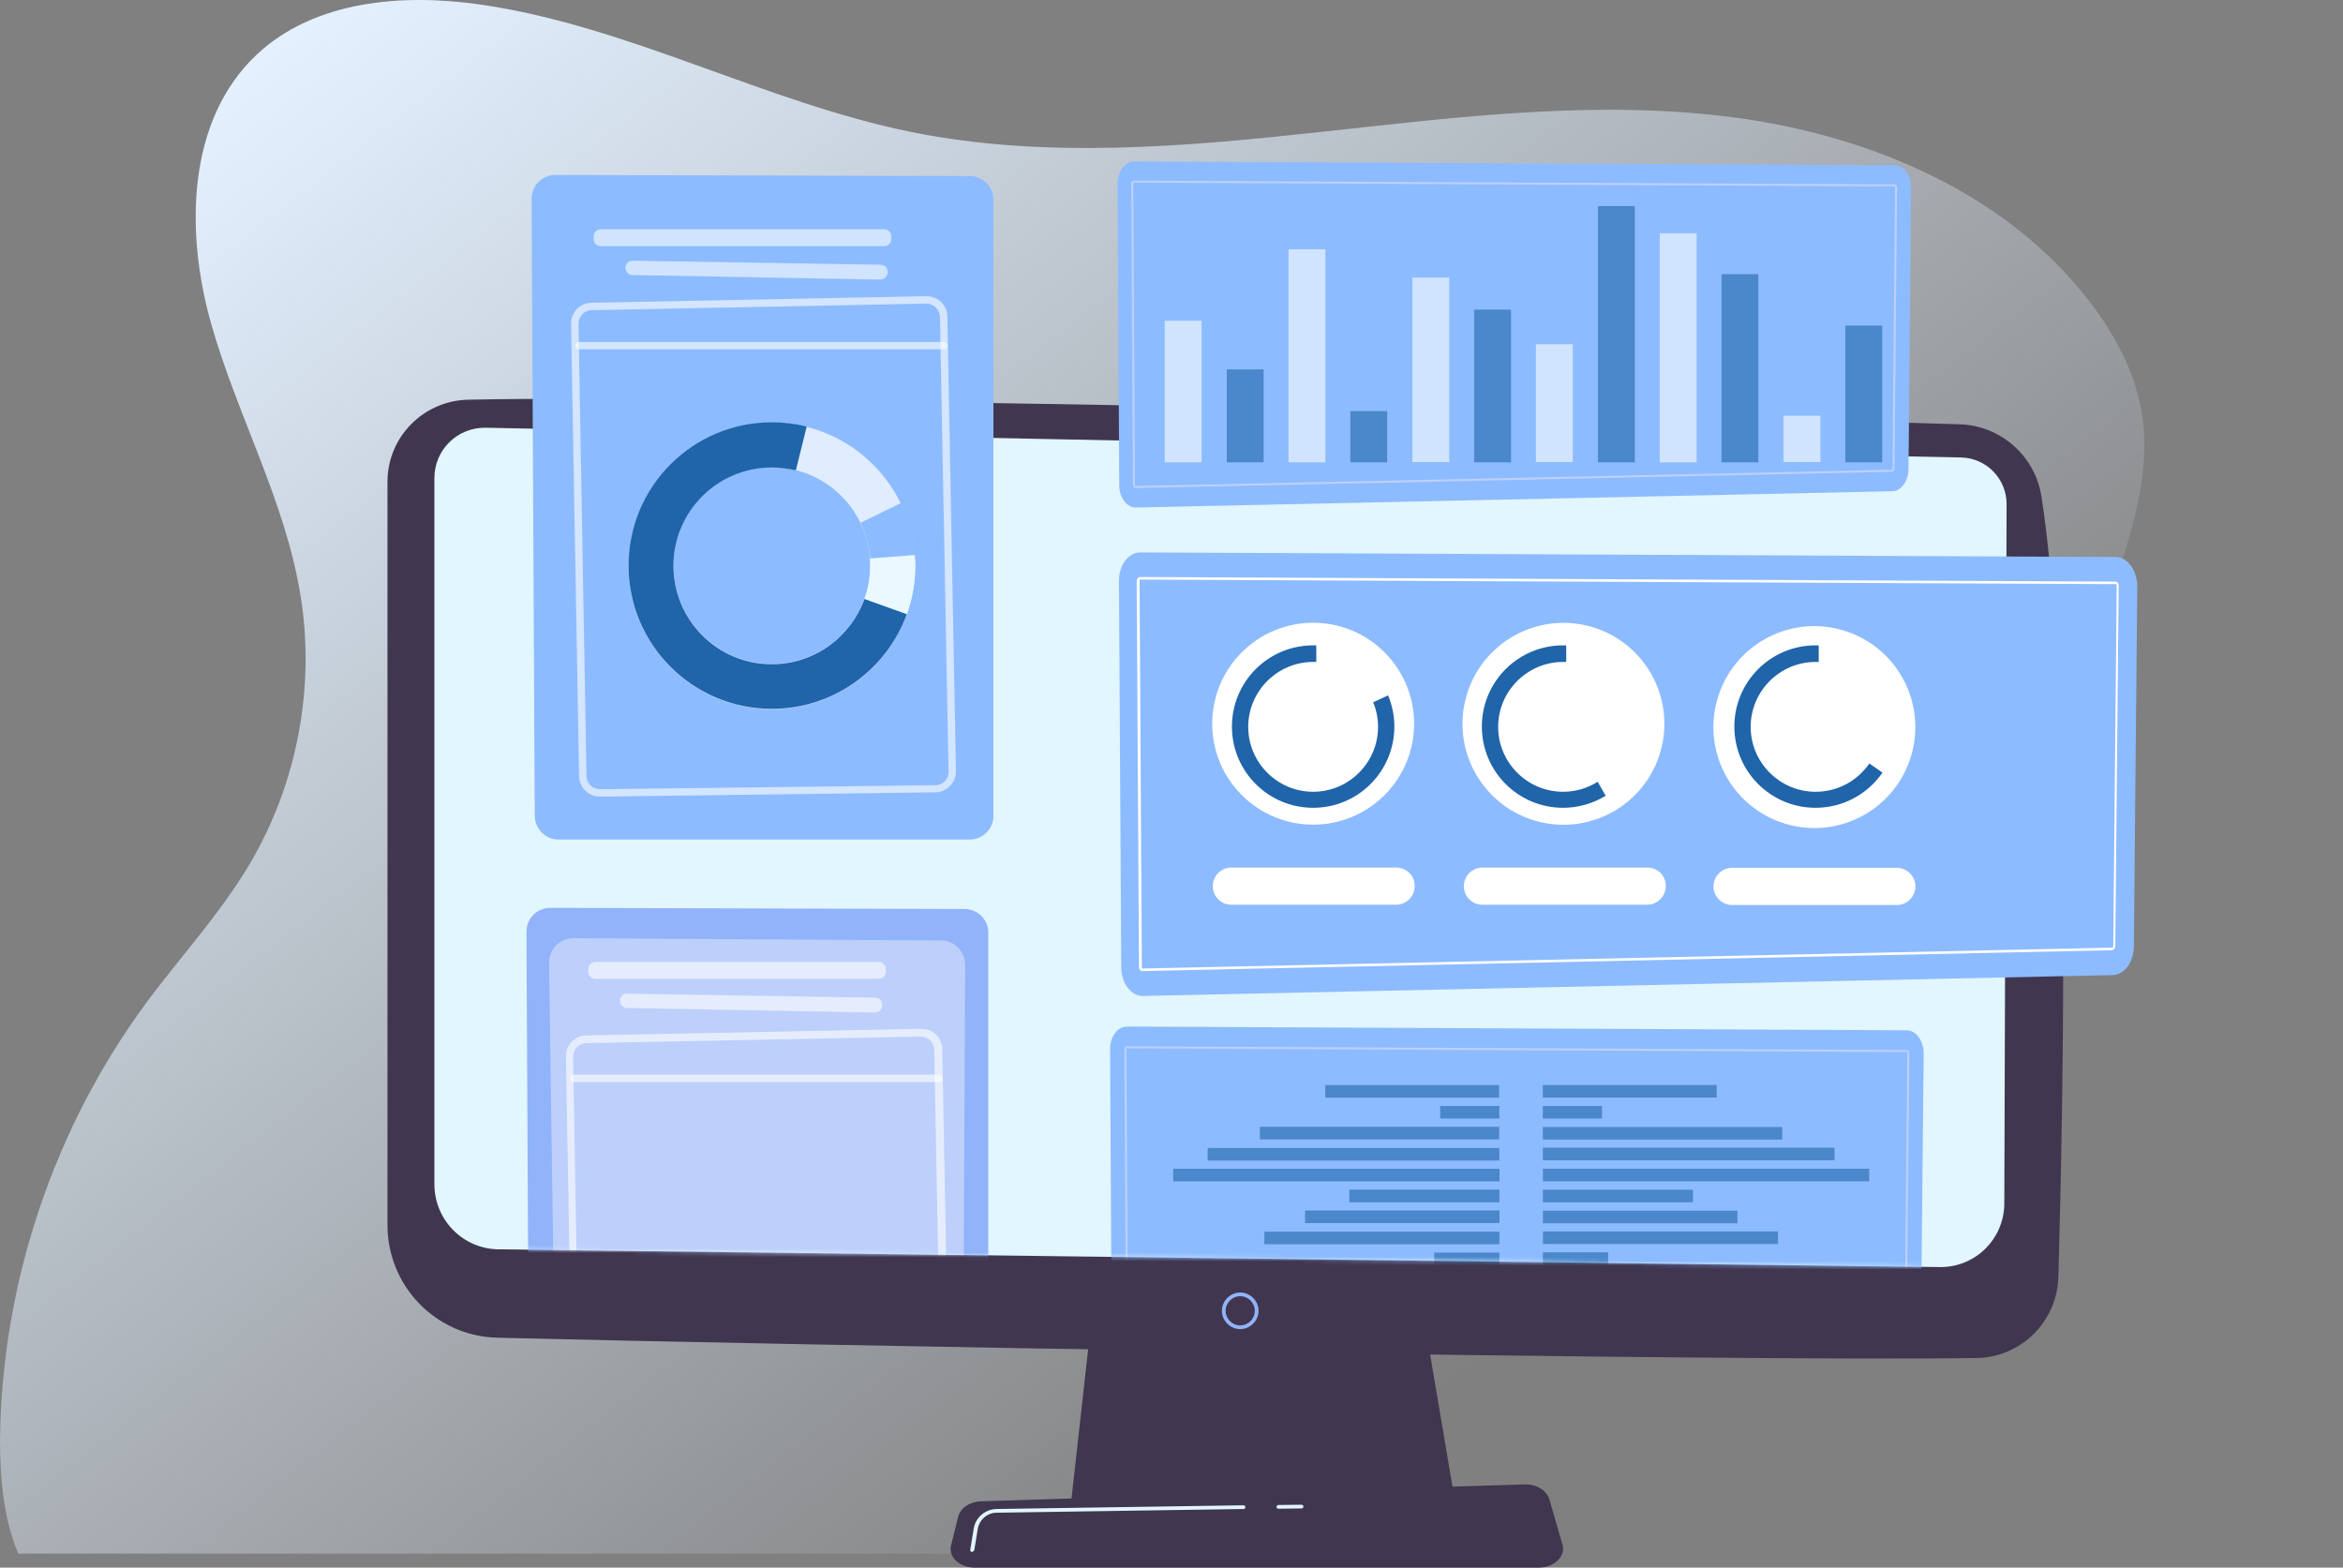
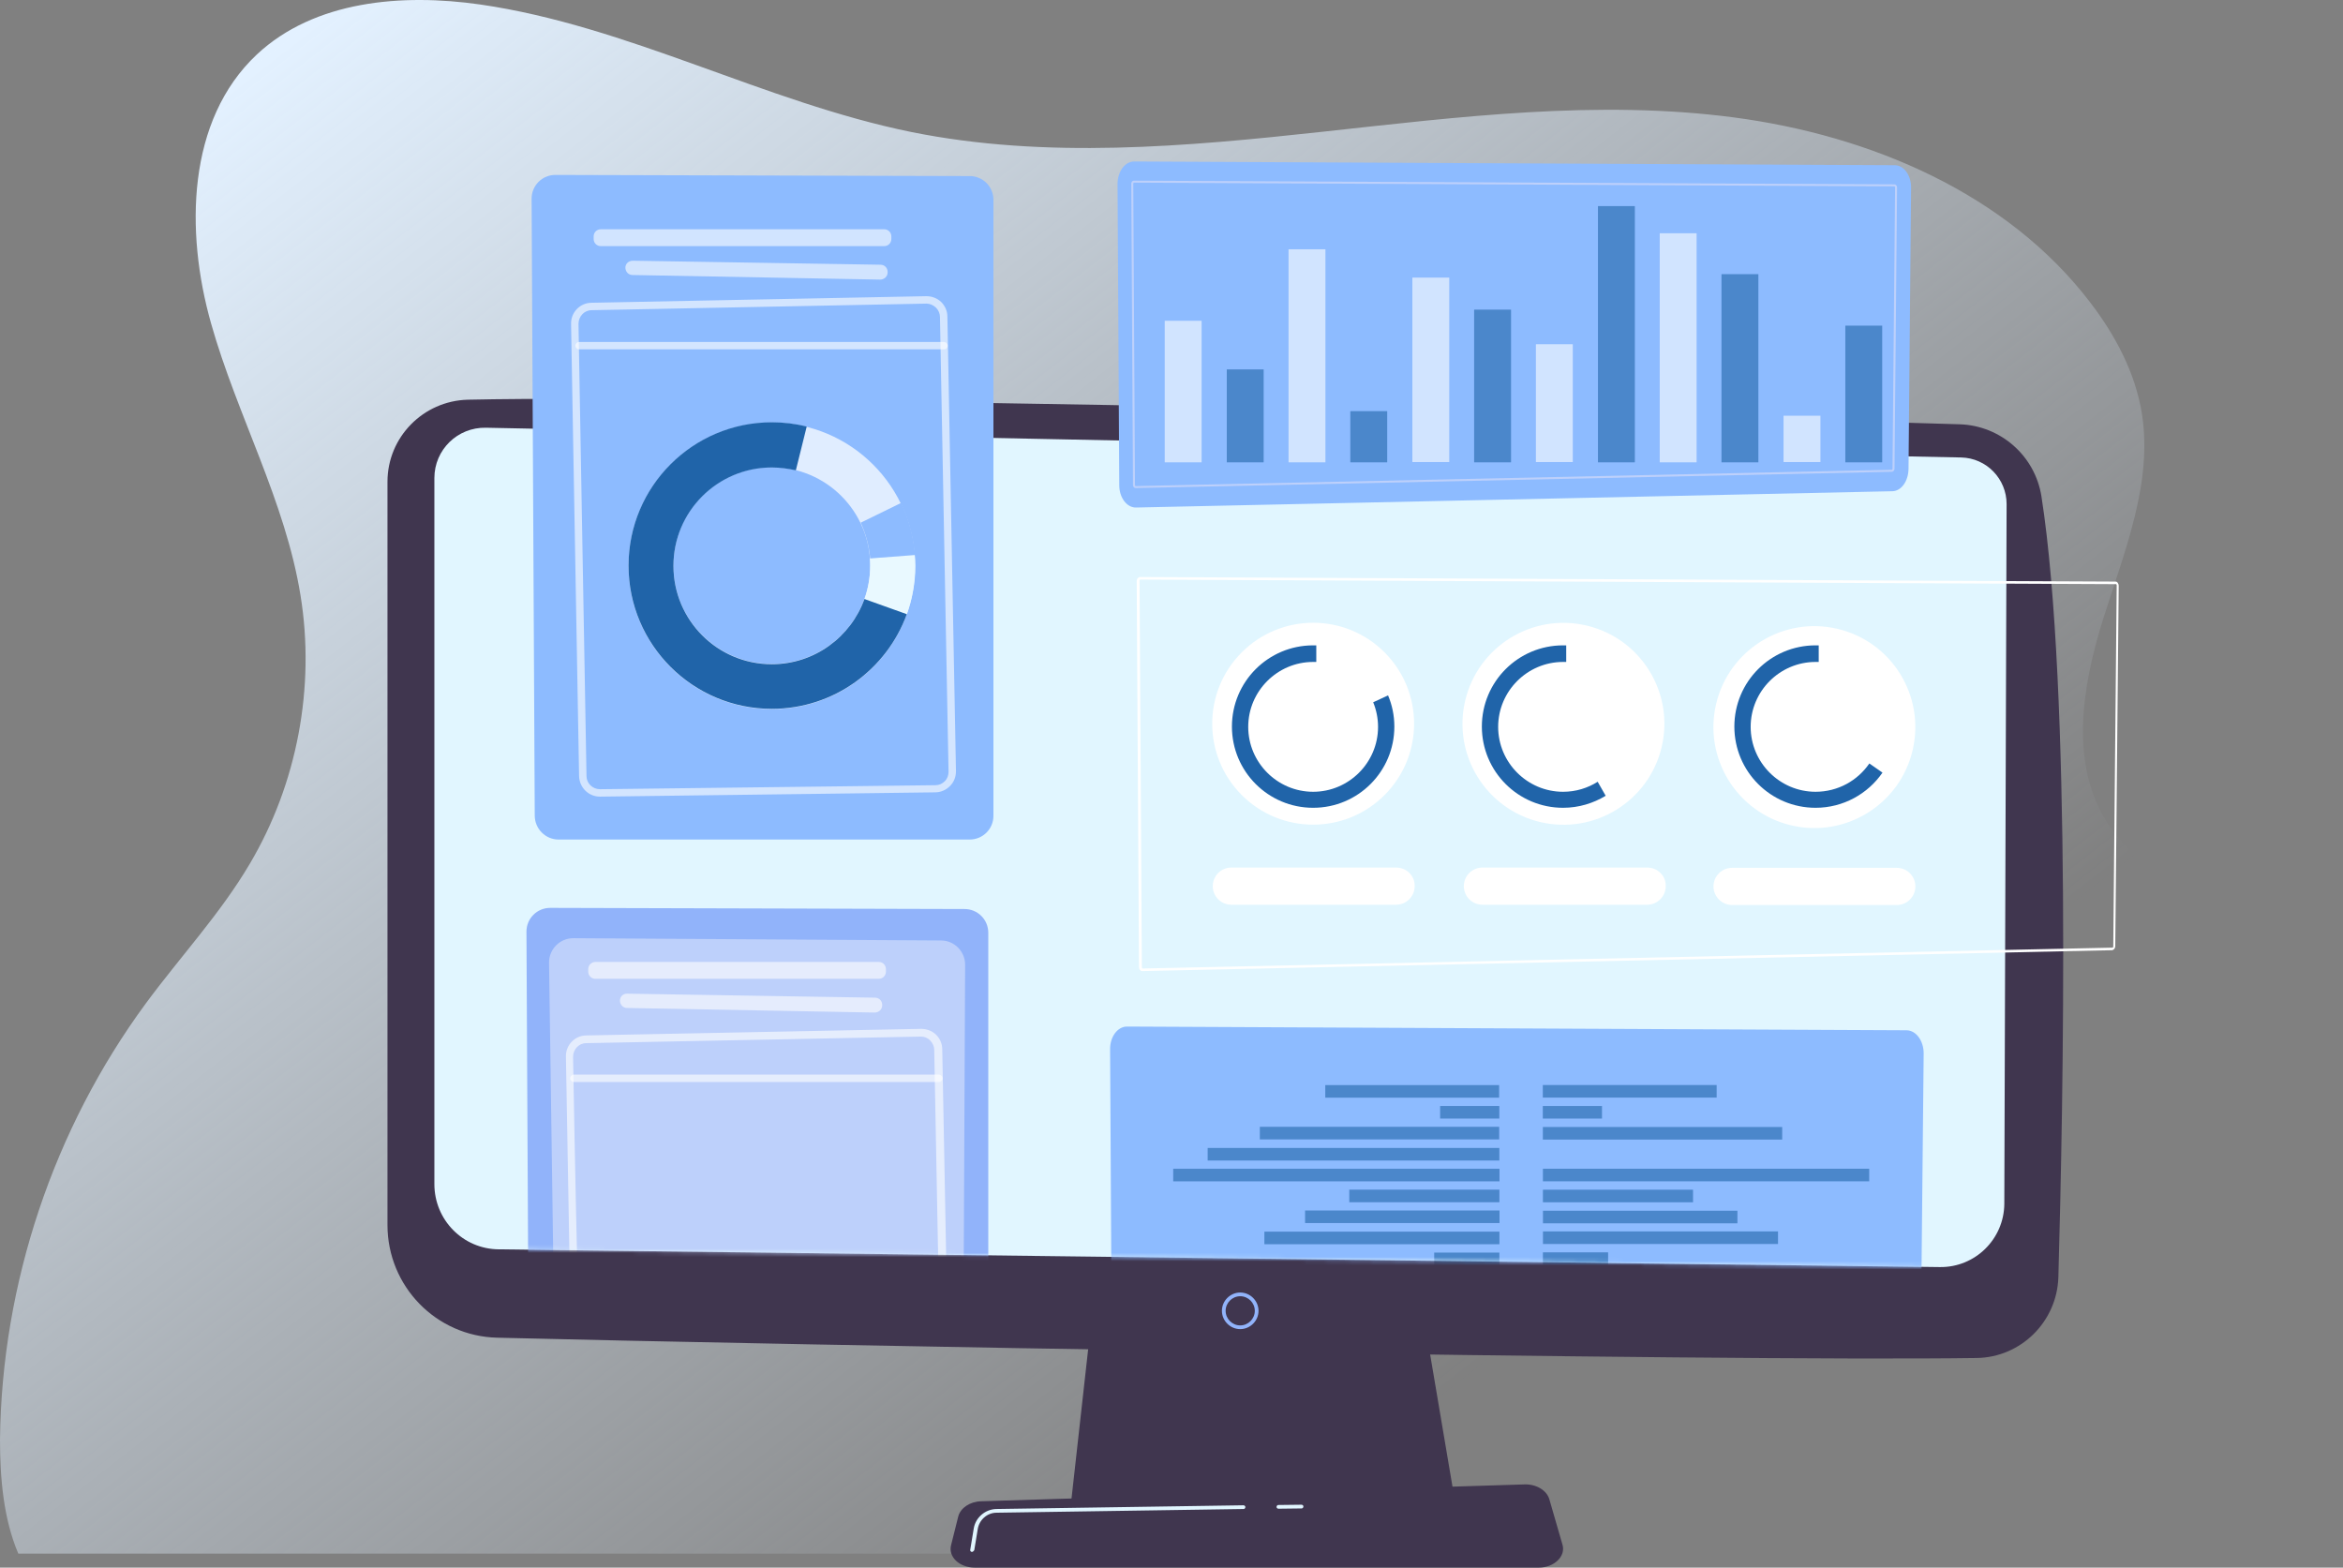
<svg xmlns="http://www.w3.org/2000/svg" width="562" height="376" viewBox="0 0 562 376" fill="none">
  <rect x="0" y="0" width="562" height="376" fill="#808080" stroke="none" />
  <path d="M4.39 372.639H537.692C541.122 368.866 543.866 364.134 545.855 358.166C552.92 337.177 560.053 315.228 561.425 293.072C563.003 266.939 555.252 238.885 535.155 222.08C525.346 213.849 512.794 208.43 505.729 197.73C496.331 183.6 499.35 164.805 504.425 148.618C509.501 132.43 516.429 115.899 513.754 99.163C512.176 89.423 507.443 80.506 501.476 72.686C481.516 46.416 448.66 32.492 415.942 28.17C383.223 23.849 350.025 28.033 317.238 31.6C284.451 35.167 250.978 38.185 218.603 31.668C183.278 24.466 150.765 6.221 115.166 1.076C96.44 -1.599 75.451 0.116 61.596 13.08C44.859 28.788 44.379 55.47 50.621 77.556C56.863 99.643 68.455 120.221 72.09 142.856C75.657 164.805 71.267 187.989 59.949 207.127C52.884 219.13 43.282 229.419 34.982 240.668C12.827 270.78 0.412 307.888 0 345.271C0 354.531 0.823 364.271 4.39 372.639Z" fill="url(#paint0_linear_161_4)" />
  <path d="M264.765 289.917L256.808 361.321H349.202L337.13 289.917H264.765Z" fill="#40364F" />
  <path d="M92.942 115.556V293.827C92.942 308.505 104.603 320.509 119.281 320.852C184.375 322.498 412.101 326.614 474.108 325.722C484.739 325.585 493.382 317.011 493.725 306.379C494.891 264.95 496.88 165.354 489.678 119.123C488.169 109.383 479.938 102.112 470.129 101.769C415.599 100.055 174.155 94.499 112.216 95.87C101.516 96.145 92.942 104.856 92.942 115.556Z" fill="#40364F" />
  <path d="M104.191 114.665V284.018C104.191 292.592 111.05 299.589 119.624 299.657L465.259 303.91C473.765 304.047 480.692 297.188 480.761 288.751L481.31 120.906C481.31 114.87 476.508 109.863 470.404 109.726L116.538 102.592C109.747 102.455 104.191 107.874 104.191 114.665Z" fill="#E1F6FF" />
  <path d="M297.483 318.794C295.083 318.794 293.094 316.805 293.094 314.404C293.094 312.004 295.083 310.015 297.483 310.015C299.884 310.015 301.873 312.004 301.873 314.404C301.873 316.805 299.884 318.794 297.483 318.794ZM297.483 310.906C295.563 310.906 293.985 312.484 293.985 314.404C293.985 316.325 295.563 317.903 297.483 317.903C299.404 317.903 300.982 316.325 300.982 314.404C300.982 312.484 299.404 310.906 297.483 310.906Z" fill="#91B3FA" />
  <path d="M369.093 376H233.83C230.126 376 227.382 373.393 228.137 370.581L229.852 363.722C230.4 361.664 232.664 360.155 235.339 360.087L365.732 356.04C368.545 355.971 371.014 357.48 371.631 359.607L374.786 370.513C375.61 373.256 372.797 376 369.093 376Z" fill="#40364F" />
  <path d="M306.675 361.87C306.4 361.87 306.195 361.664 306.195 361.459C306.195 361.184 306.4 360.978 306.606 360.978L312.162 360.91C312.436 360.91 312.642 361.116 312.642 361.321C312.642 361.596 312.436 361.802 312.231 361.802L306.675 361.87Z" fill="#E1F6FF" />
  <path d="M233.144 372.227H233.076C232.801 372.159 232.664 371.953 232.733 371.679L233.556 366.672C233.967 363.996 236.299 362.007 238.974 361.939L298.238 361.047C298.512 361.047 298.718 361.253 298.718 361.459C298.718 361.733 298.512 361.939 298.306 361.939L239.043 362.83C236.78 362.83 234.859 364.545 234.516 366.809L233.693 371.816C233.556 372.022 233.35 372.227 233.144 372.227Z" fill="#E1F6FF" />
  <path d="M454.49 39.625L272.036 38.733C269.841 38.733 268.057 41.134 268.057 44.152L268.469 116.379C268.469 119.397 270.321 121.798 272.516 121.73L453.942 117.82C456.068 117.751 457.714 115.419 457.783 112.538L458.4 45.112C458.469 42.094 456.685 39.625 454.49 39.625Z" fill="#8DBBFF" />
  <path d="M272.379 117.065C272.036 117.065 271.761 116.722 271.761 116.311L271.35 44.084C271.35 43.878 271.418 43.741 271.487 43.603C271.624 43.398 271.83 43.329 271.967 43.329L454.422 44.221C454.559 44.221 454.696 44.289 454.902 44.495C454.971 44.632 455.039 44.769 455.039 44.975L454.422 112.401C454.422 112.813 454.147 113.087 453.873 113.156L272.379 117.065ZM271.967 43.809C271.967 43.809 271.899 43.809 271.899 43.878C271.83 43.946 271.83 44.015 271.83 44.084L272.241 116.311C272.241 116.448 272.31 116.585 272.379 116.585L453.804 112.675C453.873 112.675 453.942 112.538 453.942 112.401L454.559 44.975C454.559 44.907 454.559 44.838 454.49 44.769C454.422 44.701 454.422 44.701 454.422 44.701L271.967 43.809Z" fill="#BDD0FB" />
  <g opacity="0.6">
    <path d="M288.224 76.939H279.375V110.892H288.224V76.939Z" fill="white" />
    <path d="M303.108 88.6H294.26V110.892H303.108V88.6Z" fill="#2064A9" />
    <path d="M317.924 59.791H309.075V110.892H317.924V59.791Z" fill="white" />
    <path d="M332.74 98.614H323.891V110.892H332.74V98.614Z" fill="#2064A9" />
    <path d="M347.624 66.582H338.776V110.823H347.624V66.582Z" fill="white" />
    <path d="M362.44 74.264H353.592V110.892H362.44V74.264Z" fill="#2064A9" />
    <path d="M377.256 82.564H368.407V110.823H377.256V82.564Z" fill="white" />
    <path d="M392.14 49.434H383.292V110.892H392.14V49.434Z" fill="#2064A9" />
    <path d="M406.956 55.95H398.108V110.892H406.956V55.95Z" fill="white" />
    <path d="M421.772 65.758H412.924V110.892H421.772V65.758Z" fill="#2064A9" />
    <path d="M436.656 99.712H427.808V110.823H436.656V99.712Z" fill="white" />
    <path d="M451.472 78.105H442.624V110.892H451.472V78.105Z" fill="#2064A9" />
  </g>
  <path d="M133.96 201.365H232.595C235.751 201.365 238.289 198.827 238.289 195.672V47.925C238.289 44.769 235.751 42.231 232.595 42.231L133.206 41.957C130.05 41.957 127.513 44.495 127.513 47.65L128.267 195.603C128.267 198.827 130.874 201.365 133.96 201.365Z" fill="#8DBBFF" />
  <path d="M138.83 49.297L227.039 49.845C230.195 49.845 232.801 52.452 232.801 55.676L232.184 188.264C232.184 191.419 229.646 193.957 226.491 194.026L140.751 195.535C137.527 195.603 134.92 193.065 134.852 189.841L132.931 55.127C132.931 51.903 135.606 49.228 138.83 49.297Z" fill="#8DBBFF" />
  <path opacity="0.6" d="M142.397 56.704V57.322C142.397 58.282 143.151 59.037 144.112 59.037H212.086C213.047 59.037 213.801 58.282 213.801 57.322V56.704C213.801 55.744 213.047 54.99 212.086 54.99H144.112C143.151 54.99 142.397 55.744 142.397 56.704Z" fill="white" />
  <path opacity="0.6" d="M150.011 64.318C150.079 65.21 150.765 65.964 151.725 65.964L211.126 67.062C212.086 67.062 212.91 66.307 212.91 65.347V65.21C212.91 64.25 212.155 63.495 211.195 63.495L151.794 62.535C150.697 62.535 149.942 63.358 150.011 64.318Z" fill="white" />
  <path opacity="0.61" d="M143.906 191.076C141.162 191.076 138.967 188.881 138.899 186.137L136.978 77.694C136.91 74.95 139.105 72.618 141.917 72.618L222.169 71.04C223.541 71.04 224.776 71.52 225.736 72.412C226.696 73.372 227.245 74.607 227.245 75.91L229.303 184.971C229.303 186.343 228.823 187.578 227.863 188.538C226.902 189.498 225.668 190.047 224.296 190.047L143.906 191.076ZM222.238 72.824C222.169 72.824 222.169 72.824 222.238 72.824L141.917 74.401C140.133 74.401 138.762 75.91 138.762 77.694L140.682 186.137C140.682 187.852 142.123 189.293 143.906 189.293C143.906 189.293 143.906 189.293 143.975 189.293L224.364 188.332C225.256 188.332 226.011 187.989 226.628 187.372C227.245 186.755 227.52 185.932 227.52 185.109L225.462 76.047C225.462 75.224 225.119 74.401 224.502 73.784C223.816 73.166 223.061 72.824 222.238 72.824Z" fill="white" />
  <path opacity="0.61" d="M226.422 83.798H138.899C138.419 83.798 138.007 83.387 138.007 82.906C138.007 82.426 138.419 82.015 138.899 82.015H226.422C226.902 82.015 227.314 82.426 227.314 82.906C227.314 83.387 226.971 83.798 226.422 83.798Z" fill="white" />
  <path opacity="0.73" d="M185.13 170.087C166.13 170.087 150.765 154.654 150.765 135.722C150.765 116.722 166.198 101.358 185.13 101.358C204.13 101.358 219.494 116.791 219.494 135.722C219.563 154.654 204.13 170.087 185.13 170.087ZM185.13 112.058C172.097 112.058 161.534 122.621 161.534 135.654C161.534 148.686 172.097 159.249 185.13 159.249C198.162 159.249 208.725 148.686 208.725 135.654C208.725 122.621 198.162 112.058 185.13 112.058Z" fill="white" />
  <path d="M219.426 133.116L208.657 133.939C208.725 134.556 208.725 135.105 208.725 135.722C208.725 138.535 208.245 141.21 207.354 143.748L217.505 147.383C218.808 143.748 219.563 139.769 219.563 135.722C219.563 134.831 219.494 133.939 219.426 133.116Z" fill="#E9F9FF" />
  <path d="M185.13 159.318C172.097 159.318 161.534 148.755 161.534 135.722C161.534 122.69 172.097 112.127 185.13 112.127C187.119 112.127 189.04 112.401 190.892 112.813L193.498 102.318C190.823 101.632 188.011 101.289 185.13 101.289C166.13 101.289 150.765 116.722 150.765 135.654C150.765 154.654 166.198 170.018 185.13 170.018C200.014 170.018 212.704 160.553 217.505 147.314L207.354 143.679C204.061 152.802 195.35 159.318 185.13 159.318Z" fill="#2064A9" />
  <path d="M208.725 133.939L219.494 133.116C219.151 128.657 217.985 124.473 216.133 120.632L206.462 125.365C207.628 127.971 208.451 130.852 208.725 133.939Z" fill="#8DBBFF" />
  <mask id="mask0_161_4" style="mask-type:luminance" maskUnits="userSpaceOnUse" x="104" y="102" width="378" height="202">
    <path d="M104.191 114.665V284.018C104.191 292.592 111.05 299.589 119.624 299.657L465.259 303.91C473.765 304.047 480.692 297.188 480.761 288.751L481.31 120.906C481.31 114.87 476.508 109.863 470.404 109.726L116.538 102.592C109.747 102.455 104.191 107.874 104.191 114.665Z" fill="white" />
  </mask>
  <g mask="url(#mask0_161_4)">
    <path d="M132.726 377.097H231.361C234.516 377.097 237.054 374.56 237.054 371.404V223.726C237.054 220.571 234.516 218.033 231.361 218.033L131.971 217.758C128.816 217.758 126.278 220.296 126.278 223.451L127.032 371.404C127.032 374.56 129.57 377.097 132.726 377.097Z" fill="#91B3FA" />
    <path d="M137.527 225.029L225.736 225.578C228.891 225.578 231.498 228.184 231.498 231.408L230.881 363.996C230.881 367.152 228.343 369.69 225.187 369.758L139.516 371.336C136.292 371.404 133.686 368.866 133.617 365.643L131.697 230.859C131.697 227.636 134.303 225.029 137.527 225.029Z" fill="#BDD0FB" />
    <path opacity="0.6" d="M141.094 232.437V233.054C141.094 234.015 141.848 234.769 142.808 234.769H210.783C211.743 234.769 212.498 234.015 212.498 233.054V232.437C212.498 231.477 211.743 230.722 210.783 230.722H142.808C141.917 230.722 141.094 231.477 141.094 232.437Z" fill="white" />
    <path opacity="0.6" d="M148.707 240.119C148.776 241.011 149.462 241.766 150.422 241.766L209.823 242.863C210.783 242.863 211.606 242.108 211.606 241.148V241.011C211.606 240.051 210.852 239.296 209.891 239.296L150.491 238.336C149.462 238.267 148.639 239.09 148.707 240.119Z" fill="white" />
-     <path opacity="0.61" d="M142.671 366.809C139.928 366.809 137.733 364.614 137.664 361.87L135.744 253.426C135.675 250.682 137.87 248.35 140.682 248.35L220.935 246.773C222.307 246.773 223.541 247.253 224.502 248.145C225.462 249.105 226.011 250.34 226.011 251.643L228.068 360.704C228.068 362.076 227.588 363.31 226.628 364.271C225.668 365.231 224.433 365.78 223.061 365.78L142.671 366.809ZM220.935 248.625L140.614 250.202C138.83 250.202 137.458 251.711 137.458 253.495L139.379 361.939C139.379 363.722 140.888 365.094 142.603 365.094L222.993 364.134C223.884 364.134 224.639 363.791 225.256 363.173C225.873 362.556 226.148 361.733 226.148 360.91L224.09 251.849C224.09 251.025 223.747 250.202 223.13 249.585C222.581 248.968 221.758 248.625 220.935 248.625Z" fill="white" />
+     <path opacity="0.61" d="M142.671 366.809C139.928 366.809 137.733 364.614 137.664 361.87L135.744 253.426C135.675 250.682 137.87 248.35 140.682 248.35L220.935 246.773C222.307 246.773 223.541 247.253 224.502 248.145C225.462 249.105 226.011 250.34 226.011 251.643L228.068 360.704C228.068 362.076 227.588 363.31 226.628 364.271C225.668 365.231 224.433 365.78 223.061 365.78L142.671 366.809ZM220.935 248.625L140.614 250.202C138.83 250.202 137.458 251.711 137.458 253.495C139.379 363.722 140.888 365.094 142.603 365.094L222.993 364.134C223.884 364.134 224.639 363.791 225.256 363.173C225.873 362.556 226.148 361.733 226.148 360.91L224.09 251.849C224.09 251.025 223.747 250.202 223.13 249.585C222.581 248.968 221.758 248.625 220.935 248.625Z" fill="white" />
    <path opacity="0.61" d="M225.187 259.531H137.664C137.184 259.531 136.772 259.119 136.772 258.639C136.772 258.159 137.184 257.747 137.664 257.747H225.187C225.668 257.747 226.079 258.159 226.079 258.639C226.079 259.119 225.668 259.531 225.187 259.531Z" fill="white" />
  </g>
  <mask id="mask1_161_4" style="mask-type:luminance" maskUnits="userSpaceOnUse" x="104" y="102" width="378" height="202">
    <path d="M104.191 114.665V284.018C104.191 292.592 111.05 299.589 119.624 299.657L465.259 303.91C473.765 304.047 480.692 297.188 480.761 288.751L481.31 120.906C481.31 114.87 476.508 109.863 470.404 109.726L116.538 102.592C109.747 102.455 104.191 107.874 104.191 114.665Z" fill="white" />
  </mask>
  <g mask="url(#mask1_161_4)">
    <path d="M457.371 247.116L270.321 246.224C268.057 246.224 266.205 248.693 266.274 251.78L266.686 325.791C266.686 328.877 268.606 331.347 270.87 331.278L456.823 327.231C459.017 327.163 460.732 324.762 460.732 321.812L461.418 252.672C461.418 249.654 459.635 247.184 457.371 247.116Z" fill="#8DBBFF" />
-     <path d="M270.732 326.477C270.39 326.477 270.115 326.134 270.115 325.722L269.704 251.711C269.704 251.506 269.772 251.368 269.841 251.231C269.978 251.025 270.184 250.957 270.321 250.957L457.371 251.849C457.508 251.849 457.714 251.917 457.851 252.123C457.989 252.26 457.989 252.466 457.989 252.603L457.303 321.744C457.303 322.155 457.028 322.498 456.685 322.498L270.732 326.477ZM270.321 251.437C270.321 251.437 270.252 251.437 270.252 251.506C270.184 251.574 270.184 251.643 270.184 251.711L270.595 325.722C270.595 325.859 270.664 325.996 270.732 325.996L456.685 322.018C456.754 322.018 456.823 321.881 456.823 321.744L457.508 252.603C457.508 252.534 457.508 252.466 457.44 252.397C457.371 252.329 457.371 252.329 457.371 252.329L270.321 251.437Z" fill="#BDD0FB" />
    <g opacity="0.6">
      <path d="M344.009 300.433V303.451H359.648V300.433H344.009Z" fill="#2064A9" />
      <path d="M303.277 295.413V298.431H359.659V295.413H303.277Z" fill="#2064A9" />
      <path d="M313.039 290.337V293.355H359.682V290.337H313.039Z" fill="#2064A9" />
      <path d="M323.638 285.342V288.36H359.649V285.342H323.638Z" fill="#2064A9" />
      <path d="M281.408 280.334V283.352H359.671V280.334H281.408Z" fill="#2064A9" />
      <path d="M289.673 275.338V278.356H359.637V275.338H289.673Z" fill="#2064A9" />
      <path d="M302.187 270.269V273.287H359.599V270.269H302.187Z" fill="#2064A9" />
      <path d="M345.434 265.272V268.29H359.633V265.272H345.434Z" fill="#2064A9" />
      <path d="M317.882 260.263V263.281H359.586V260.263H317.882Z" fill="#2064A9" />
    </g>
    <g opacity="0.6">
      <path d="M370.087 300.378V303.396H385.726V300.378H370.087Z" fill="#2064A9" />
      <path d="M370.1 295.359V298.377H426.483V295.359H370.1Z" fill="#2064A9" />
      <path d="M370.101 290.398V293.416H416.743V290.398H370.101Z" fill="#2064A9" />
      <path d="M370.089 285.356V288.374H406.099V285.356H370.089Z" fill="#2064A9" />
      <path d="M370.089 280.326V283.344H448.353V280.326H370.089Z" fill="#2064A9" />
-       <path d="M370.078 275.284V278.302H440.042V275.284H370.078Z" fill="#2064A9" />
      <path d="M370.071 270.316V273.334H427.483V270.316H370.071Z" fill="#2064A9" />
      <path d="M370.061 265.274V268.292H384.26V265.274H370.061Z" fill="#2064A9" />
      <path d="M370.062 260.245V263.263H411.766V260.245H370.062Z" fill="#2064A9" />
    </g>
  </g>
-   <path d="M507.512 133.596L273.476 132.499C270.664 132.499 268.332 135.585 268.4 139.426L268.949 232.025C268.949 235.867 271.35 238.953 274.162 238.885L506.895 233.877C509.57 233.74 511.765 230.791 511.833 227.087L512.656 140.592C512.588 136.751 510.324 133.665 507.512 133.596Z" fill="#8DBBFF" />
  <path d="M273.956 232.917C273.545 232.917 273.202 232.506 273.202 231.957L272.653 139.358C272.653 139.083 272.722 138.878 272.859 138.74C273.065 138.466 273.27 138.397 273.408 138.397L507.443 139.495C507.58 139.495 507.855 139.563 507.992 139.838C508.129 140.044 508.198 140.249 508.198 140.455L507.375 226.95C507.375 227.43 507.032 227.841 506.62 227.91L273.956 232.917ZM273.476 139.015C273.476 139.015 273.408 139.015 273.408 139.083C273.339 139.152 273.339 139.221 273.339 139.358L273.888 231.957C273.888 232.163 274.025 232.3 274.025 232.3L506.757 227.293C506.826 227.293 506.895 227.155 506.895 226.95L507.718 140.455C507.718 140.318 507.718 140.249 507.649 140.181C507.58 140.112 507.58 140.112 507.58 140.112L273.476 139.015Z" fill="white" />
  <path d="M332.099 190.705C341.554 181.249 341.554 165.919 332.099 156.463C322.643 147.007 307.312 147.007 297.857 156.463C288.401 165.919 288.401 181.249 297.857 190.705C307.312 200.161 322.643 200.161 332.099 190.705Z" fill="white" />
  <path d="M398.575 179.172C401.648 166.158 393.59 153.117 380.576 150.044C367.562 146.971 354.52 155.03 351.447 168.044C348.374 181.058 356.433 194.099 369.447 197.172C382.461 200.245 395.503 192.186 398.575 179.172Z" fill="white" />
  <path d="M458.766 179.962C461.839 166.948 453.781 153.907 440.767 150.834C427.752 147.761 414.711 155.82 411.638 168.834C408.565 181.848 416.624 194.889 429.638 197.962C442.652 201.035 455.693 192.976 458.766 179.962Z" fill="white" />
  <path d="M329.379 168.441C330.133 170.293 330.545 172.282 330.545 174.34C330.545 182.914 323.548 189.91 314.974 189.91C306.4 189.91 299.404 182.914 299.404 174.34C299.404 165.766 306.4 158.769 314.974 158.769C315.249 158.769 315.523 158.769 315.729 158.769V154.791C315.454 154.791 315.18 154.791 314.974 154.791C304.205 154.791 295.494 163.502 295.494 174.271C295.494 185.04 304.205 193.751 314.974 193.751C325.743 193.751 334.454 185.04 334.454 174.271C334.454 171.596 333.906 169.058 332.945 166.795L329.379 168.441Z" fill="#2064A9" />
  <path d="M383.223 187.509C380.823 189.018 378.01 189.91 374.924 189.91C366.35 189.91 359.353 182.914 359.353 174.34C359.353 165.766 366.35 158.769 374.924 158.769C375.198 158.769 375.472 158.769 375.678 158.769V154.791C375.404 154.791 375.129 154.791 374.924 154.791C364.155 154.791 355.444 163.502 355.444 174.271C355.444 185.04 364.155 193.751 374.924 193.751C378.696 193.751 382.194 192.654 385.144 190.87L383.223 187.509Z" fill="#2064A9" />
  <path d="M448.386 183.119C445.574 187.235 440.841 189.91 435.491 189.91C426.917 189.91 419.92 182.914 419.92 174.34C419.92 165.766 426.917 158.769 435.491 158.769C435.765 158.769 436.039 158.769 436.245 158.769V154.791C435.971 154.791 435.696 154.791 435.491 154.791C424.722 154.791 416.01 163.502 416.01 174.271C416.01 185.04 424.722 193.751 435.491 193.751C442.144 193.751 448.043 190.39 451.541 185.314L448.386 183.119Z" fill="#2064A9" />
  <path d="M334.866 208.087H295.357C292.888 208.087 290.899 210.076 290.899 212.545C290.899 215.015 292.888 217.004 295.357 217.004H334.866C337.335 217.004 339.325 215.015 339.325 212.545C339.393 210.076 337.404 208.087 334.866 208.087Z" fill="white" />
  <path d="M395.09 208.087H355.581C353.112 208.087 351.122 210.076 351.122 212.545C351.122 215.015 353.112 217.004 355.581 217.004H395.09C397.559 217.004 399.548 215.015 399.548 212.545C399.617 210.076 397.628 208.087 395.09 208.087Z" fill="white" />
  <path d="M415.462 217.072H454.971C457.44 217.072 459.429 215.083 459.429 212.614C459.429 210.145 457.44 208.155 454.971 208.155H415.462C412.992 208.155 411.003 210.145 411.003 212.614C411.003 215.015 412.992 217.072 415.462 217.072Z" fill="white" />
  <defs>
    <linearGradient id="paint0_linear_161_4" x1="373.102" y1="376.765" x2="79.538" y2="0.372" gradientUnits="userSpaceOnUse">
      <stop offset="0.103" stop-color="#E3F1FF" stop-opacity="0" />
      <stop offset="1" stop-color="#E3F1FF" />
    </linearGradient>
  </defs>
</svg>